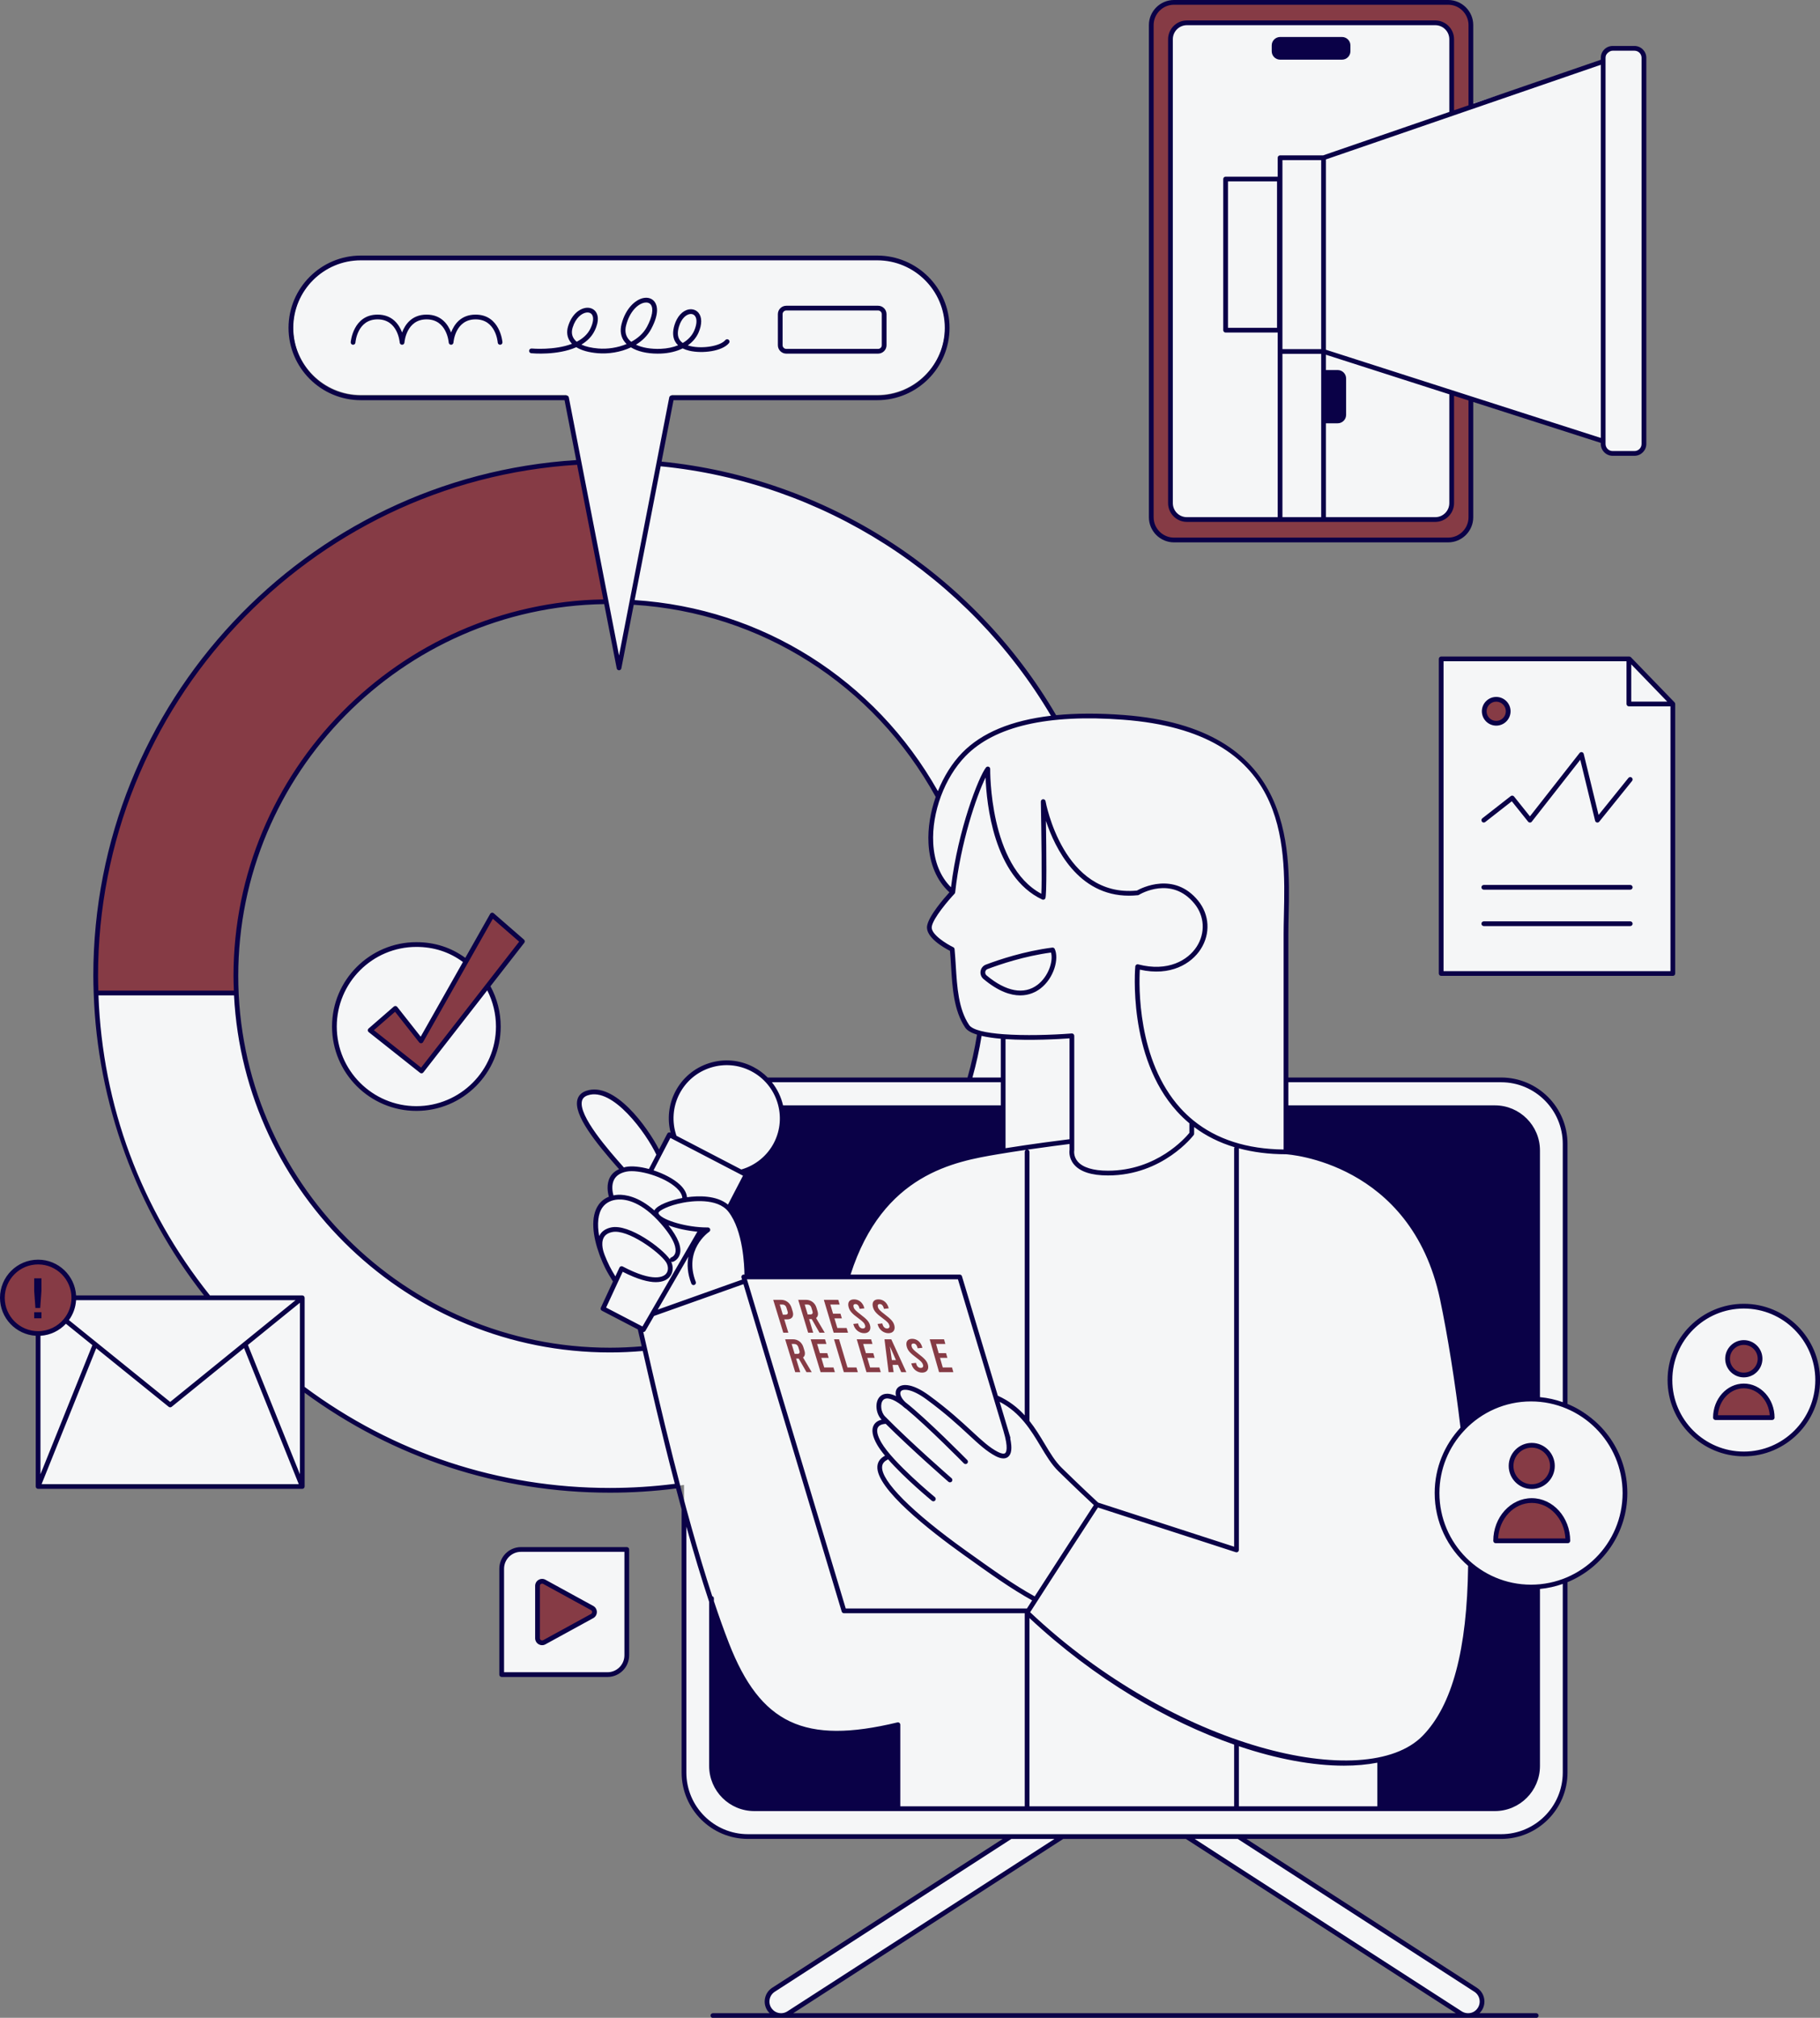
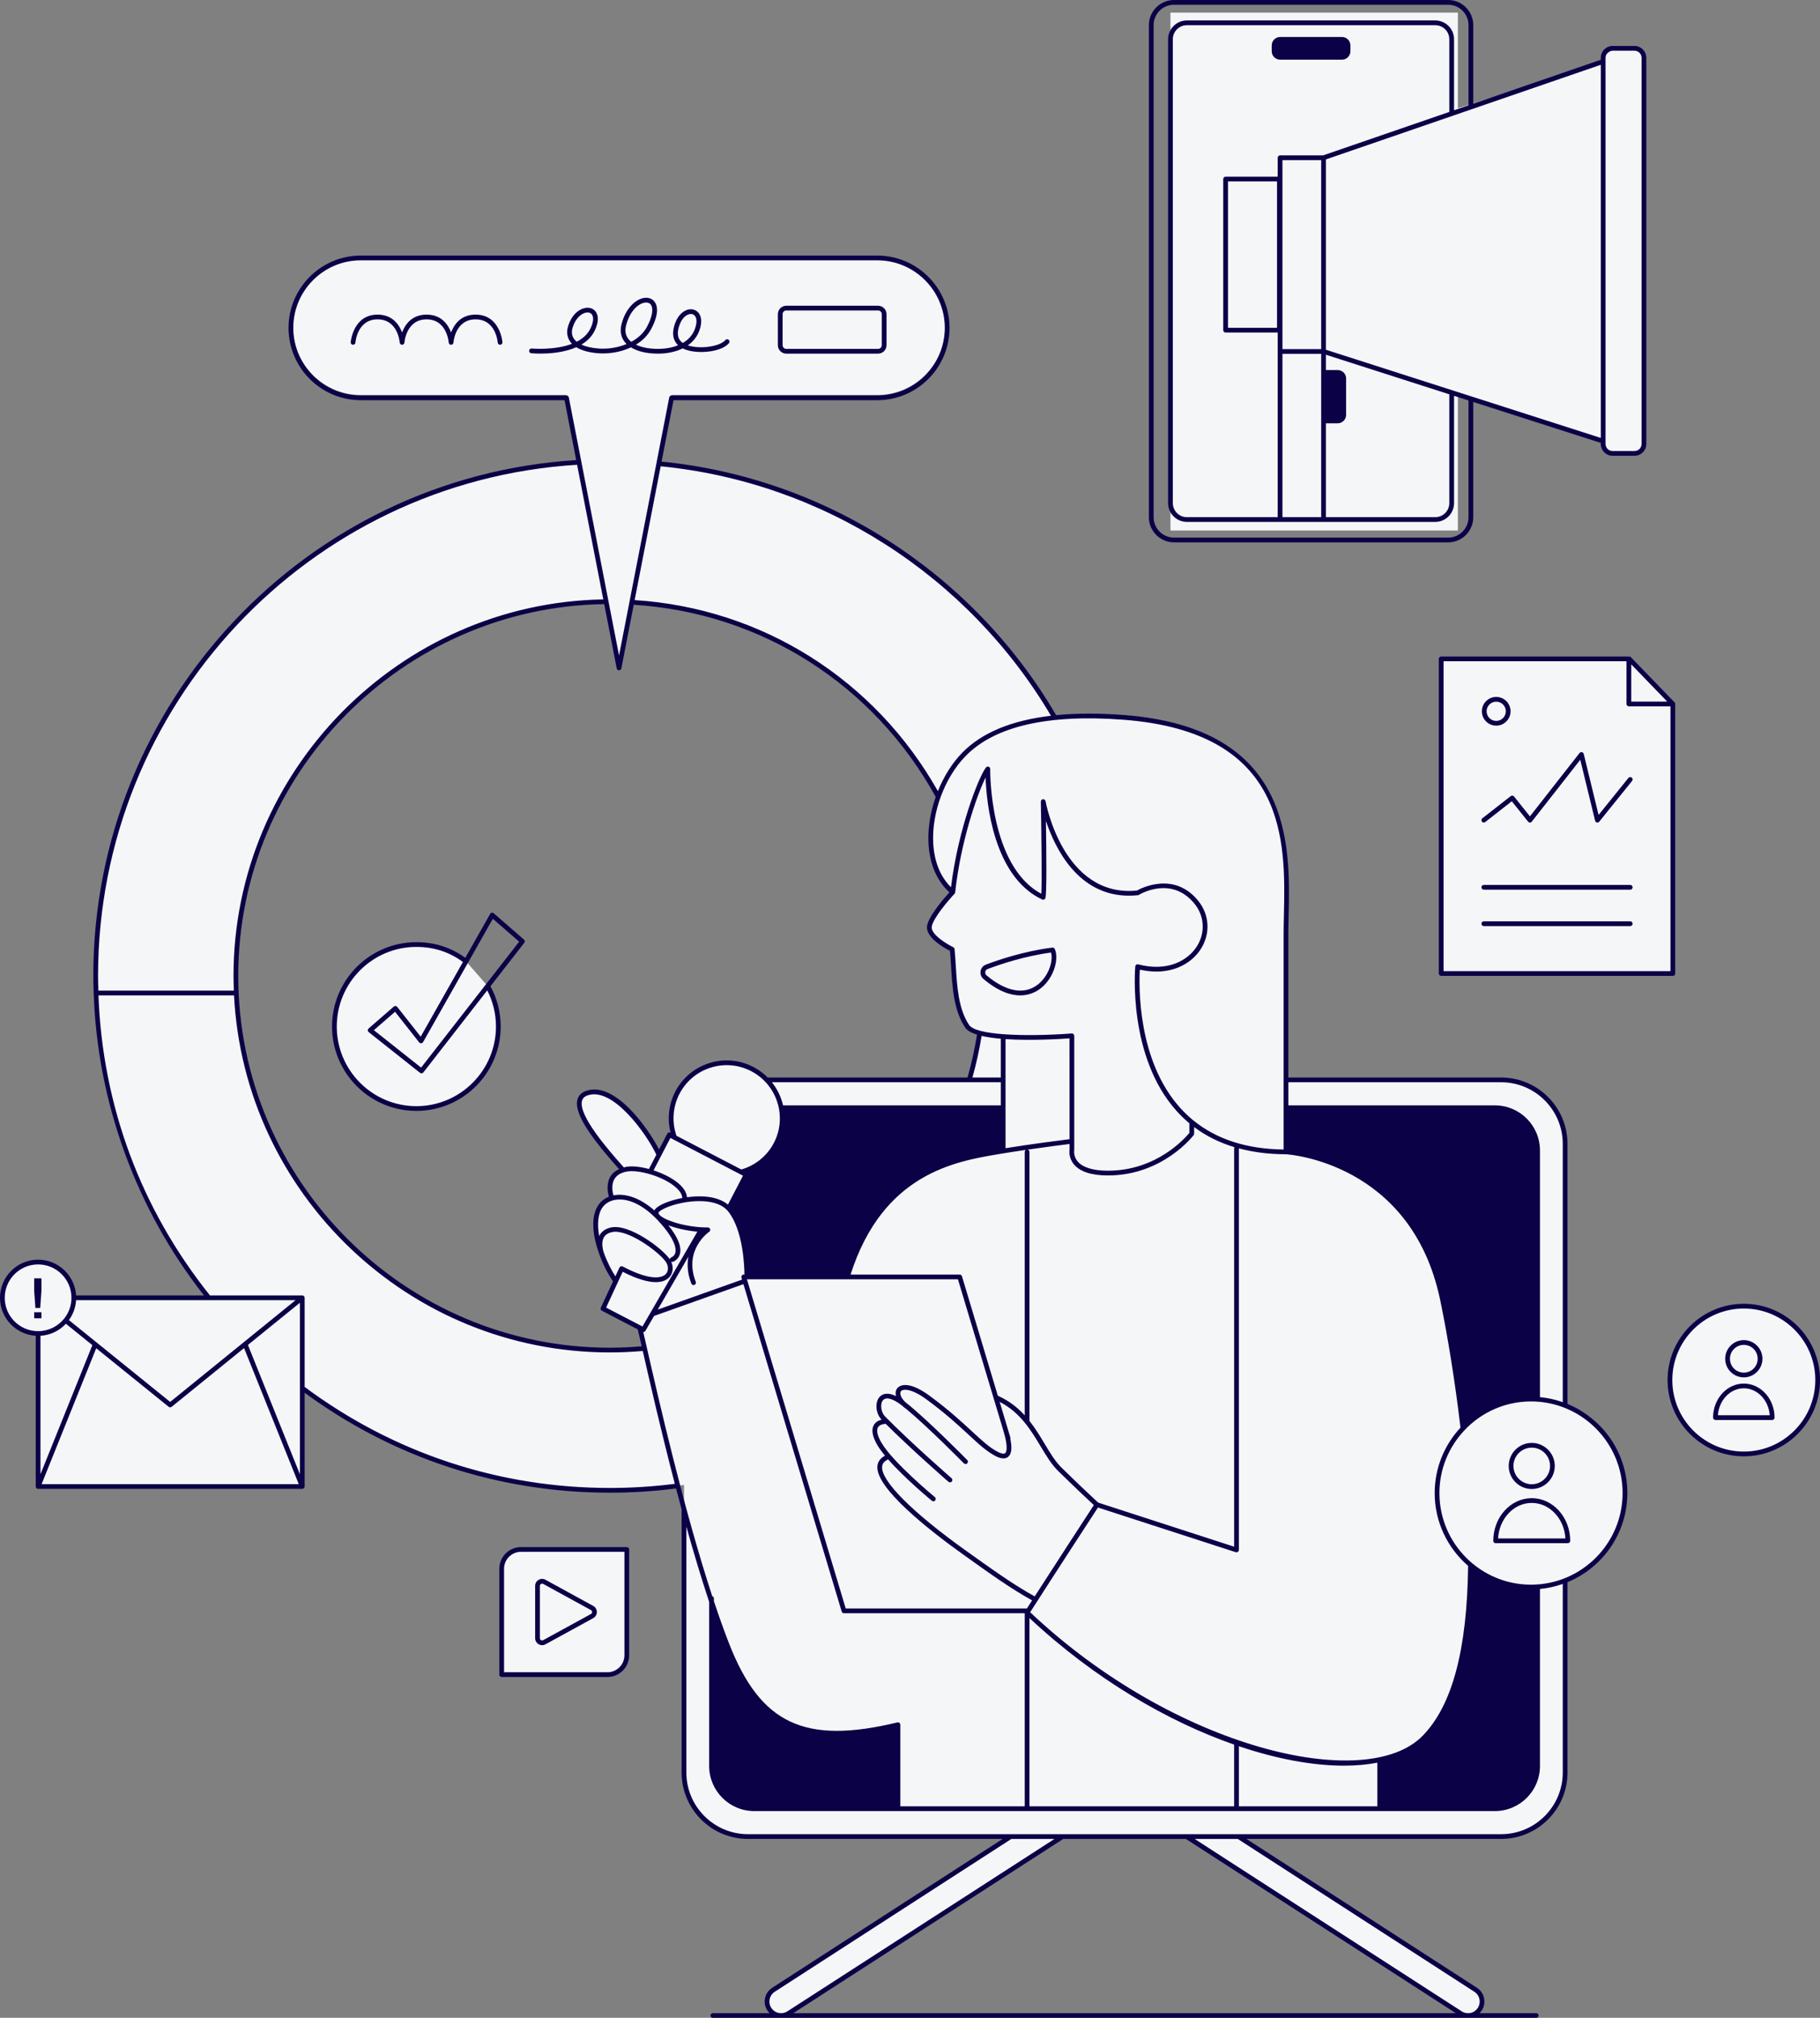
<svg xmlns="http://www.w3.org/2000/svg" fill="#000000" height="425.7" preserveAspectRatio="xMidYMid meet" version="1" viewBox="-0.0 0.0 384.1 425.7" width="384.1" zoomAndPan="magnify">
  <rect x="-0.0" y="0.0" width="384.1" height="425.7" fill="#808080" stroke="none" />
  <g id="change1_1">
    <path d="M63.791,292.851c18.108,13.542,40.586,21.562,64.938,21.562c5.306,0,10.517-0.399,15.62-1.135 l0.004,0.015v43.539v17.124c0,0,0.371,12.19,11.509,13.35c7.834,0.151,56.842,0.151,56.842,0.151l-49.465,32.324 c0,0-2.029,2.29-0.88,4.09c1.149,1.799,3.01,1.577,4.09,0.88c1.079-0.697,57.797-37.294,57.797-37.294h27.077 l49.495,32.519l8.27,5.15c0,0,3.258,0.125,3.626-2.263s-2.373-3.784-2.373-3.784l-48.977-31.623 c0,0,53.407,0,55.971,0s12.952-2.002,12.952-12.772c0-10.771,0-41.165,0-41.165s12.256-2.774,12.256-18.531 c0-15.758-12.232-18.779-12.232-18.779v-51.577c0,0,1.684-16.81-13.501-16.81c-13.065,0-38.544,0-45.409,0 c0-10.141,0-23,0-30.823c0-14.43,4.179-42.738-34.271-45.655c-5.401-0.41-10.238-0.377-14.534,0.071 c-17.167-29.522-47.841-50.211-83.569-53.577l-16.818-0.281c-56.903,3.375-102.013,50.572-102.013,108.322 c0,25.693,8.947,49.284,23.869,67.874 M204.57,227.81H161.81c0,0-4.107-5.031-12.594-2.819 c-6.058,1.578-9.057,8.244-6.968,14.661c-0.885-0.524-0.885-0.524-0.885-0.524l-2.335,4.381 c0,0-1.68-4.327-6.282-8.981c-4.603-4.654-7.105-5.126-9.324-3.426c-2.219,1.7-0.776,5.213,2.435,9.1 c3.211,3.887,5.167,6.963,5.167,6.963s-3.785,1.537-1.893,5.626c-3.018,1.209-4.634,5.229-2.504,9.995 c2.13,4.765,3.303,7.54,3.303,7.54l-2.164,5.535l7.365,4.655l0.834,3.974c-0.136,0.013-0.27,0.033-0.406,0.045 c-2.251,0.194-4.529,0.293-6.83,0.293c-43.532,0-78.947-35.416-78.947-78.947c0-43.263,34.984-78.494,78.146-78.927 l2.716,12.098l2.692-11.975c27.905,1.615,51.968,17.781,64.689,41.014c-2.548,7.103-2.264,15.293,2.735,19.801 l0.087,0.584c-0.939,1.028-4.375,4.907-4.695,6.948c-0.371,2.365,4.811,4.858,4.811,4.858 c0.522,5.473,0.199,11.807,3.148,16.231c0.413,0.619,1.36,1.081,2.632,1.425 C206.225,221.302,205.5,224.598,204.57,227.81z M132.28,349.567v-22.677h-22.677 c-2.058,0-3.725,1.668-3.725,3.725v22.677h22.677C130.612,353.292,132.28,351.624,132.28,349.567z M307.675,83.241 v-0.005l30.665,9.653c0,0,0.306,2.625,2.157,2.697c1.851,0.072,5.566,0.917,6.361-2.04 c0.794-2.956,0.087-80.581,0.087-80.581s0.237-2.528-2.003-2.649c-2.24-0.121-3.832-0.121-3.832-0.121 s-2.77,0.937-2.77,2.77c-1.8,0.62-25.939,8.377-30.665,9.895V2.659h-60.657v109.267h60.657V83.241z M353.043,148.52l-9.34-9.511h-39.549v66.374h15.641l33.248,0V148.52z M102.942,208.067 c1.419,2.51,2.229,5.411,2.229,8.5c0,9.554-7.745,17.298-17.298,17.298s-17.298-7.745-17.298-17.298 c0-9.554,7.745-17.298,17.298-17.298c4.008,0,7.551,1.25,10.485,3.539 M383.609,291.15 c0,8.609-6.979,15.588-15.588,15.588s-15.588-6.979-15.588-15.588c0-8.609,6.979-15.588,15.588-15.588 S383.609,282.541,383.609,291.15z M51.947,273.76H15.86c0-4.269-3.461-7.729-7.729-7.729 s-7.729,3.46-7.729,7.729c0,4.269,3.461,7.729,7.729,7.729v31.89H63.776V286.658 M136.719,108.966l5.03-25.649 h43.457c7.838,0,14.252-6.413,14.252-14.252v-0c0-7.838-6.413-14.252-14.252-14.252H76.104 c-7.838,0-14.252,6.413-14.252,14.252v0c0,7.838,6.413,14.252,14.252,14.252h43.434l4.975,25.566" fill="#f5f6f7" />
  </g>
  <g id="change2_1">
-     <path d="M88.855,219.6l-5.415-6.868l-5.315,4.623l10.83,8.585l21.294-27.339l-6.372-5.547 L88.855,219.6z M181.153,278.11c1.015,0.741,1.29,1.059,1.418,1.496c0.12,0.406-0.067,0.664-0.49,0.664 c-0.423,0-0.776-0.307-0.925-0.812c-0.03-0.103-0.046-0.154-0.076-0.257c-0.398,0.043-0.598,0.065-0.996,0.109 c0.029,0.099,0.044,0.149,0.073,0.248c0.293,0.991,1.209,1.704,2.226,1.704c1.017,0,1.513-0.713,1.222-1.704 c-0.224-0.763-0.705-1.268-2.032-2.279c-0.975-0.743-1.292-1.061-1.421-1.496 c-0.129-0.436,0.017-0.664,0.391-0.664c0.374,0,0.668,0.278,0.825,0.812c0.023,0.079,0.035,0.119,0.058,0.199 c0.399-0.044,0.599-0.066,0.999-0.11c-0.021-0.071-0.031-0.107-0.052-0.178c-0.305-1.04-1.11-1.713-2.132-1.713 c-1.022,0-1.43,0.673-1.125,1.704C179.342,276.594,179.807,277.128,181.153,278.11z M171.622,281.162 c-0.346-1.146-0.519-1.718-0.865-2.864c0.222,0,0.333,0,0.555,0c0.656,1.146,0.984,1.718,1.639,2.864 c0.443,0,0.665,0,1.107,0c-0.731-1.24-1.097-1.861-1.829-3.101c0.381-0.278,0.504-0.774,0.311-1.417 c-0.092-0.305-0.137-0.458-0.229-0.763c-0.301-1.002-1.155-1.654-2.176-1.654c-0.672,0-1.008,0-1.679,0 c0.84,2.774,1.259,4.161,2.099,6.936C170.981,281.162,171.195,281.162,171.622,281.162z M169.827,275.217 c0.222,0,0.334,0,0.556,0c0.414,0,0.729,0.237,0.851,0.644c0.097,0.321,0.145,0.482,0.242,0.803 c0.122,0.406-0.049,0.644-0.463,0.644c-0.222,0-0.333,0-0.555,0C170.205,276.471,170.079,276.053,169.827,275.217z M165.516,278.348c0.242,0,0.363,0,0.605,0c1.019,0,1.476-0.654,1.172-1.655c-0.099-0.325-0.148-0.487-0.247-0.812 c-0.304-1.002-1.161-1.654-2.182-1.654c-0.672,0-1.008,0-1.679,0c0.849,2.774,1.274,4.161,2.124,6.936 c0.427,0,0.64,0,1.067,0C166.032,280.036,165.86,279.473,165.516,278.348z M165.214,277.357 c-0.262-0.856-0.392-1.284-0.654-2.14c0.222,0,0.334,0,0.556,0c0.414,0,0.73,0.237,0.853,0.644 c0.104,0.341,0.156,0.512,0.26,0.853c0.124,0.406-0.046,0.643-0.46,0.643 C165.547,277.357,165.436,277.357,165.214,277.357z M114.877,346.462l10.078-5.519c0.673-0.369,0.673-1.336,0-1.705 l-10.078-5.519c-0.648-0.355-1.439,0.114-1.439,0.852v11.038C113.439,346.348,114.23,346.817,114.877,346.462z M178.972,281.162c-0.118-0.396-0.176-0.595-0.294-0.991c-0.786,0-1.179,0-1.965,0 c-0.242-0.813-0.363-1.219-0.606-2.031c0.625,0,0.938,0,1.564,0c-0.118-0.396-0.177-0.595-0.294-0.991 c-0.626,0-0.939,0-1.565,0c-0.231-0.773-0.346-1.159-0.576-1.932c0.788,0,1.183,0,1.971,0 c-0.118-0.396-0.176-0.594-0.294-0.991c-1.218,0-1.827,0-3.045,0c0.829,2.774,1.244,4.161,2.074,6.936 C177.154,281.162,177.76,281.162,178.972,281.162z M198.964,288.496c-0.231-0.812-0.347-1.219-0.579-2.031 c0.622,0,0.933,0,1.555,0c-0.112-0.396-0.169-0.595-0.281-0.991c-0.622,0-0.933,0-1.556,0 c-0.22-0.773-0.33-1.159-0.55-1.932c0.784,0,1.176,0,1.96,0c-0.112-0.396-0.169-0.595-0.281-0.991 c-1.211,0-1.817,0-3.027,0c0.792,2.775,1.188,4.162,1.981,6.936c1.205,0,1.808,0,3.013,0 c-0.112-0.396-0.169-0.595-0.281-0.991C200.136,288.496,199.745,288.496,198.964,288.496z M193.813,285.602 c-0.966-0.743-1.279-1.061-1.405-1.496c-0.126-0.436,0.019-0.664,0.391-0.664c0.372,0,0.663,0.278,0.817,0.813 c0.023,0.079,0.034,0.119,0.057,0.198c0.397-0.044,0.596-0.066,0.993-0.11c-0.02-0.071-0.031-0.107-0.051-0.178 c-0.299-1.04-1.095-1.714-2.112-1.714s-1.425,0.673-1.127,1.704c0.221,0.763,0.68,1.298,2.014,2.279 c1.006,0.741,1.278,1.059,1.404,1.496c0.117,0.406-0.07,0.664-0.491,0.664c-0.42,0-0.77-0.307-0.916-0.812 c-0.03-0.103-0.044-0.154-0.074-0.258c-0.396,0.043-0.595,0.065-0.991,0.109c0.029,0.099,0.043,0.149,0.072,0.248 c0.286,0.991,1.193,1.704,2.204,1.704c1.011,0,1.508-0.713,1.224-1.704 C195.603,287.119,195.128,286.613,193.813,285.602z M169.778,284.968c-0.093-0.305-0.139-0.458-0.232-0.763 c-0.304-1.002-1.157-1.655-2.173-1.655c-0.668,0-1.002,0-1.67,0c0.85,2.775,1.274,4.162,2.124,6.936 c0.424,0,0.637,0,1.061,0c-0.35-1.145-0.525-1.718-0.875-2.864c0.221,0,0.331,0,0.552,0 c0.658,1.146,0.987,1.718,1.645,2.864c0.441,0,0.661,0,1.101,0c-0.733-1.24-1.1-1.861-1.835-3.101 C169.854,286.108,169.974,285.612,169.778,284.968z M168.263,285.632c-0.221,0-0.331,0-0.552,0 c-0.255-0.836-0.383-1.254-0.638-2.09c0.221,0,0.332,0,0.553,0c0.412,0,0.726,0.237,0.85,0.644 c0.098,0.321,0.147,0.482,0.245,0.803C168.844,285.394,168.675,285.632,168.263,285.632z M186.667,282.55 c0.344,2.775,0.517,4.162,0.865,6.936c0.424,0,0.637,0,1.062,0c-0.087-0.615-0.131-0.922-0.218-1.536 c0.457,0,0.685,0,1.143,0c0.271,0.615,0.407,0.922,0.678,1.536c0.432,0,0.649,0,1.081,0 c-1.27-2.774-1.906-4.161-3.18-6.936C187.524,282.55,187.238,282.55,186.667,282.55z M188.22,286.94 c-0.166-1.162-0.249-1.742-0.415-2.904c0.512,1.162,0.767,1.743,1.278,2.904 C188.738,286.94,188.565,286.94,188.22,286.94z M315.767,147.531c-1.397,0-2.529,1.132-2.529,2.529 c0,1.397,1.132,2.529,2.529,2.529c1.397,0,2.529-1.132,2.529-2.529 C318.296,148.663,317.164,147.531,315.767,147.531z M173.946,288.496c-0.245-0.812-0.368-1.219-0.613-2.031 c0.622,0,0.933,0,1.555,0c-0.119-0.396-0.179-0.595-0.298-0.991c-0.623,0-0.934,0-1.556,0 c-0.233-0.773-0.35-1.159-0.583-1.932c0.784,0,1.176,0,1.96,0c-0.119-0.396-0.179-0.595-0.298-0.991 c-1.211,0-1.817,0-3.028,0c0.84,2.775,1.259,4.162,2.099,6.936c1.205,0,1.808,0,3.014,0 c-0.119-0.396-0.179-0.595-0.298-0.991C175.118,288.496,174.727,288.496,173.946,288.496z M188.727,279.557 c-0.221-0.763-0.7-1.268-2.025-2.279c-0.973-0.743-1.288-1.061-1.415-1.496c-0.127-0.436,0.018-0.664,0.393-0.664 c0.374,0,0.667,0.278,0.823,0.812c0.023,0.079,0.035,0.119,0.058,0.199c0.4-0.044,0.599-0.066,0.999-0.11 c-0.021-0.071-0.031-0.107-0.052-0.178c-0.302-1.04-1.104-1.713-2.126-1.713c-1.022,0-1.432,0.673-1.131,1.704 c0.223,0.763,0.686,1.297,2.029,2.279c1.013,0.741,1.287,1.059,1.414,1.496c0.118,0.406-0.069,0.664-0.493,0.664 c-0.423,0-0.775-0.307-0.922-0.812c-0.03-0.103-0.045-0.154-0.075-0.257c-0.399,0.043-0.598,0.065-0.996,0.109 c0.029,0.099,0.043,0.149,0.073,0.248c0.29,0.991,1.203,1.704,2.22,1.704 C188.516,281.261,189.014,280.548,188.727,279.557z M178.856,288.496c-0.71-2.378-1.065-3.567-1.775-5.945 c-0.427,0-0.64,0-1.067,0c0.83,2.775,1.245,4.162,2.075,6.936c1.182,0,1.772,0,2.954,0 c-0.118-0.396-0.177-0.595-0.294-0.991C179.992,288.496,179.613,288.496,178.856,288.496z M183.634,288.496 c-0.24-0.812-0.36-1.219-0.6-2.031c0.622,0,0.933,0,1.555,0c-0.117-0.396-0.175-0.595-0.291-0.991 c-0.623,0-0.934,0-1.556,0c-0.228-0.773-0.342-1.159-0.571-1.932c0.784,0,1.176,0,1.96,0 c-0.117-0.396-0.175-0.595-0.291-0.991c-1.211,0-1.817,0-3.028,0c0.821,2.775,1.232,4.162,2.053,6.936 c1.206,0,1.808,0,3.014,0c-0.117-0.396-0.175-0.595-0.291-0.991C184.807,288.496,184.416,288.496,183.634,288.496z M306.37,82.822L306.37,82.822v23.32c0,1.912-1.55,3.463-3.463,3.463h-52.426c-1.912,0-3.463-1.55-3.463-3.463 V8.28c0-1.912,1.55-3.463,3.463-3.463h52.426c1.912,0,3.463,1.55,3.463,3.463v15.69l4.051-1.394V5.298 c0-2.65-2.148-4.797-4.797-4.797h-57.857c-2.65,0-4.797,2.148-4.797,4.797v103.828 c0,2.65,2.148,4.797,4.797,4.797h57.857c2.65,0,4.797-2.148,4.797-4.797V84.121L306.37,82.822z M122.204,97.538 c-2.145,0.127-4.273,0.316-6.383,0.566c-53.858,6.382-95.627,52.201-95.627,107.775c0,1.213,0.052,2.413,0.091,3.617 h29.588c-0.054-1.2-0.092-2.404-0.092-3.617c0-41.061,31.509-74.901,71.618-78.61 c2.151-0.199,4.331-0.297,6.528-0.319L122.204,97.538z M364.592,286.655c0-1.894,1.535-3.429,3.429-3.429 s3.429,1.535,3.429,3.429c0,1.894-1.535,3.429-3.429,3.429S364.592,288.549,364.592,286.655z M362.033,299.074 c0-3.69,2.681-6.681,5.988-6.681s5.988,2.991,5.988,6.681H362.033z M318.904,309.271 c0-2.409,1.953-4.362,4.362-4.362s4.362,1.953,4.362,4.362s-1.953,4.362-4.362,4.362 S318.904,311.68,318.904,309.271z M315.649,325.068c0-4.694,3.41-8.498,7.617-8.498s7.617,3.805,7.617,8.498 H315.649z M15.675,273.777c0,4.207-3.41,7.617-7.617,7.617s-7.617-3.41-7.617-7.617c0-4.207,3.41-7.617,7.617-7.617 S15.675,269.57,15.675,273.777z" fill="#863b45" />
-   </g>
+     </g>
  <g id="change3_1">
    <path d="M330.81,296.183v-54.859c0-7.72-6.281-14.001-14.001-14.001h-44.909v-30.324 c0-1.211,0.029-2.521,0.06-3.905c0.334-14.789,0.892-39.541-34.794-42.249c-5.268-0.401-10.024-0.384-14.274,0.034 c-17.613-30.09-48.706-50.063-83.269-53.494l2.522-12.959h42.995c8.411,0,15.254-6.843,15.254-15.254 s-6.843-15.254-15.254-15.254H76.147c-8.411,0-15.254,6.843-15.254,15.254s6.843,15.254,15.254,15.254h42.995 l2.459,12.639c-57.182,3.592-101.908,51.294-101.908,108.812c0,1.201,0.037,2.4,0.077,3.598 c-0,0.007-0.004,0.013-0.004,0.019c0,0.009,0.004,0.016,0.005,0.024c0.78,23.128,8.968,45.606,23.277,63.775 H16.057c-0.26-4.2-3.751-7.541-8.016-7.541c-4.434,0-8.041,3.607-8.041,8.041c0,4.265,3.341,7.755,7.541,8.016 v31.794c0,0.001,0.001,0.002,0.001,0.004c0,0.053,0.014,0.104,0.031,0.154 c0.004,0.012,0.003,0.026,0.008,0.038c0.009,0.02,0.025,0.035,0.037,0.054c0.021,0.036,0.041,0.074,0.07,0.104 c0.008,0.008,0.02,0.012,0.028,0.019c0.041,0.035,0.084,0.068,0.135,0.089c0.001,0.001,0.002,0.002,0.003,0.002 c0.061,0.024,0.124,0.036,0.186,0.036h55.75c0.062,0,0.125-0.012,0.186-0.036c0.001-0.001,0.002-0.002,0.003-0.002 c0.051-0.021,0.094-0.053,0.135-0.089c0.009-0.007,0.02-0.011,0.028-0.019c0.03-0.03,0.049-0.068,0.07-0.104 c0.011-0.019,0.028-0.034,0.037-0.054c0.005-0.012,0.004-0.026,0.008-0.038c0.017-0.05,0.031-0.101,0.031-0.154 c0-0.001,0.001-0.002,0.001-0.004v-19.779c18.784,13.79,41.038,21.087,64.438,21.087 c4.663,0,9.351-0.303,13.945-0.889c0.384,1.462,0.777,2.935,1.179,4.413v55.518c0,7.721,6.281,14.002,14.002,14.002 h53.75l-48.637,31.403c-0.777,0.5-1.312,1.273-1.506,2.177c-0.195,0.903-0.026,1.828,0.476,2.603 c0.14,0.218,0.309,0.406,0.487,0.583h-11.968c-0.276,0-0.5,0.224-0.5,0.5s0.224,0.5,0.5,0.5h173.748 c0.276,0,0.5-0.224,0.5-0.5s-0.224-0.5-0.5-0.5h-11.967c0.178-0.176,0.347-0.365,0.487-0.582 c0.502-0.775,0.671-1.7,0.477-2.603s-0.729-1.677-1.505-2.178l-48.638-31.403h53.75 c7.72,0,14.001-6.281,14.001-14.002v-40.161c7.402-3.041,12.632-10.321,12.632-18.806S338.212,299.224,330.81,296.183z M316.809,228.323c7.169,0,13.001,5.832,13.001,13.001v54.492c-1.531-0.537-3.138-0.907-4.81-1.062V242.707 c0-5.243-4.266-9.509-9.509-9.509h-43.592v-4.875H316.809z M261.456,381.082v-12.682 c8.089,2.727,15.679,4.102,22.171,4.102c2.528,0,4.885-0.212,7.046-0.627v9.207H261.456z M190.003,381.082v-17.217 c0-0.153-0.07-0.298-0.19-0.393c-0.12-0.096-0.278-0.13-0.427-0.094c-19.601,4.723-28.906,0.342-35.557-16.738 c-1.072-2.753-2.13-5.734-3.167-8.851V337.21c0-0.223-0.147-0.405-0.348-0.469 c-6.072-18.525-11.335-41.611-13.806-52.457c-0.288-1.265-0.538-2.361-0.75-3.275 c0.009,0.001,0.017,0.006,0.026,0.006c0.173,0,0.34-0.09,0.433-0.249l1.818-3.139l18.863-6.708l20.738,69.069 c0.064,0.212,0.258,0.356,0.478,0.356h38.149v40.738H190.003z M50.281,205.879 c0-42.686,34.609-77.775,77.234-78.429l2.637,13.553c0.046,0.235,0.252,0.404,0.491,0.404s0.445-0.169,0.491-0.404 l2.61-13.413c26.859,1.672,50.643,16.793,63.731,40.535c-1.125,3.204-1.689,6.608-1.522,9.794 c0.228,4.354,1.753,7.914,4.417,10.332c-1.102,1.215-4.383,4.98-4.714,7.093c-0.379,2.415,3.669,4.666,4.833,5.26 c0.095,1.055,0.16,2.14,0.228,3.235c0.28,4.592,0.57,9.341,2.977,12.95c0.423,0.634,1.311,1.12,2.497,1.491 c-0.485,3.043-1.157,6.08-2.001,9.043h-42.168c-0.866-0.871-1.876-1.627-3.023-2.224 c-2.896-1.508-6.206-1.796-9.321-0.812c-3.114,0.983-5.659,3.121-7.166,6.018c-1.385,2.663-1.725,5.758-0.985,8.659 l-0.026-0.014c-0.117-0.062-0.257-0.073-0.381-0.033c-0.127,0.04-0.232,0.128-0.293,0.246l-1.738,3.342 c-2.436-4.703-9.386-14.437-15.378-12.369c-0.995,0.341-1.618,0.963-1.853,1.849 c-0.845,3.198,3.722,8.94,8.784,14.668c-0.84,0.389-1.487,0.941-1.894,1.684c-0.821,1.502-0.486,3.284-0.246,4.136 c-0.875,0.349-1.612,0.906-2.15,1.653c-1.822,2.529-1.248,6.721,0.152,10.543c0.031,0.093,0.056,0.159,0.082,0.229 c0.009,0.024,0.017,0.048,0.026,0.071c0.038,0.098,0.064,0.164,0.075,0.19c0.321,0.827,0.675,1.634,1.053,2.396 c0.389,0.785,1.065,1.918,1.621,2.804l-2.556,5.512c-0.113,0.242-0.015,0.53,0.223,0.653l7.575,3.94 c0.218,0.933,0.493,2.136,0.819,3.567c-2.222,0.188-4.47,0.295-6.696,0.295 C85.473,284.326,50.281,249.135,50.281,205.879z M220.735,173.172c1.914,5.774,6.783,15.791,17.524,15.79 c0.609,0,1.239-0.032,1.887-0.099c0.074-0.008,0.146-0.032,0.21-0.071c0.277-0.171,6.872-4.101,11.73,1.861 c2.136,2.621,2.324,6.17,0.481,9.042c-1.852,2.887-6.071,5.39-12.348,3.76c-0.142-0.037-0.293-0.01-0.412,0.074 c-0.12,0.084-0.197,0.216-0.212,0.362c-0.018,0.189-1.699,19.023,8.8,30.582 c0.82,0.903,1.693,1.74,2.617,2.509v2.019c-0.836,1.028-6.873,7.983-17.182,7.983 c-3.111,0-5.326-0.678-6.405-1.959c-0.912-1.083-0.727-2.234-0.71-2.371v-24.128c0-0.139-0.059-0.273-0.16-0.367 c-0.093-0.085-0.215-0.133-0.34-0.133c-0.013,0-0.025,0.001-0.039,0.002c-4.306,0.335-9.943,0.491-14.411,0.16 c-0.019-0.002-0.035-0.011-0.055-0.011c-0.009,0-0.017,0.005-0.026,0.005c-3.607-0.273-6.439-0.866-7.16-1.947 c-2.257-3.385-2.538-7.997-2.811-12.457c-0.073-1.203-0.146-2.393-0.256-3.545 c-0.017-0.174-0.123-0.327-0.281-0.403c-1.258-0.605-4.789-2.699-4.533-4.331c0.283-1.812,3.561-5.622,4.804-6.941 c0.073-0.077,0.123-0.178,0.136-0.292c1.14-10.525,4.5-20.33,6.417-24.235c0.196,5.369,1.663,20.917,11.949,25.738 c0.243,0.114,0.537,0.014,0.659-0.229C220.927,188.908,220.84,179.757,220.735,173.172z M216.727,339.344h-38.24 l-20.852-69.448h44.533l9.605,31.989c0,0.001-0,0.001,0,0.002c1.11,3.697,0.56,4.513,0.365,4.675 c-0.26,0.214-0.826,0.119-1.557-0.26c-1.756-0.908-3.316-2.352-5.476-4.35 c-2.206-2.041-4.951-4.581-9.031-7.565c-3.752-2.744-5.981-2.502-6.753-1.455c-0.3,0.408-0.379,0.974-0.22,1.605 c-1.962-0.952-3.001-0.357-3.484,0.187c-1.022,1.147-0.804,3.515,0.44,4.784c-0.54,0.131-1.236,0.427-1.637,1.122 c-0.567,0.985-0.326,2.4,0.719,4.204c0.404,0.698,0.978,1.471,1.638,2.273c-0.98,0.509-1.528,1.252-1.609,2.221 c-0.389,4.669,11.13,13.641,18.109,18.628c5.861,4.189,10.1,7.218,14.548,9.676 C217.452,338.213,217.085,338.784,216.727,339.344z M135.305,279.702c-0.001-0-0.001-0.001-0.002-0.001 l-7.388-3.842l3.5-7.55c3.208,1.635,5.447,2.183,6.987,2.183c1.563,0,2.421-0.551,2.879-1.062 c0.764-0.852,0.889-2.127,0.366-3.252c0.112,0.053,0.242,0.068,0.367,0.026c0.046-0.015,1.119-0.374,1.468-1.624 c0.416-1.493-0.401-3.532-2.412-6.066c1.738,0.66,3.977,1.137,6.101,1.336l-11.581,19.999L135.305,279.702z M127.164,254.711c0.721-0.999,1.905-1.585,3.335-1.65c1.651-0.08,4.983,0.5,9.033,5.164 c3.067,3.531,3.191,5.318,2.992,6.068c-0.193,0.73-0.788,0.95-0.821,0.962 c-0.192,0.064-0.318,0.234-0.338,0.423c-0-0-0-0.001-0-0.001 c-1.562-2.309-8.578-7.537-12.387-6.727c-1.188,0.255-2.023,0.839-2.481,1.738 c-0.019,0.037-0.025,0.077-0.042,0.115C125.985,258.217,126.202,256.046,127.164,254.711z M129.628,248.817 c0.462-0.845,1.343-1.399,2.617-1.649c2.488-0.486,7.954,1.052,10.548,3.475c0.548,0.512,1.166,1.272,1.206,2.099 c-0.004,0.001-0.01,0.002-0.014,0.003c-2.483,0.468-5.292,1.472-5.882,2.617 c-3.367-2.954-6.158-3.357-7.648-3.299c-0.343,0.016-0.672,0.064-0.991,0.129 C129.266,251.483,128.98,250.001,129.628,248.817z M131.397,245.996c-2.812-3.182-9.396-10.631-8.57-13.754 c0.145-0.551,0.541-0.93,1.21-1.159c5.289-1.806,12.342,7.995,14.484,12.52l-1.569,3.018 c-1.824-0.493-3.607-0.689-4.897-0.433c-0.141,0.028-0.258,0.076-0.391,0.11L131.397,245.996z M143.399,230.767 c1.384-2.66,3.721-4.623,6.58-5.526c2.858-0.902,5.899-0.638,8.56,0.746c5.492,2.856,7.637,9.648,4.78,15.141 c-1.413,2.717-3.909,4.748-6.869,5.599l-6.845-3.56l-6.845-3.56C141.756,236.695,141.986,233.485,143.399,230.767z M211.212,219.142v8.181h-5.984c0.809-2.881,1.458-5.828,1.933-8.782 C208.345,218.82,209.731,219.013,211.212,219.142z M225.717,219.065l0.008,21.273 c-1.659,0.205-7.832,0.984-13.513,1.897v-23.014C217.52,219.576,223.645,219.21,225.717,219.065z M216.264,243.013 v55.584c-1.48-1.621-3.296-3.076-5.679-4.142l-7.567-25.203c-0.064-0.212-0.258-0.356-0.478-0.356h-23.032 c6.805-21.269,22.023-23.849,31.132-25.39c1.907-0.323,3.933-0.634,5.876-0.918 C216.368,242.675,216.264,242.829,216.264,243.013z M211.212,228.323v4.875h-45.953 c-0.41-1.768-1.208-3.437-2.353-4.875H211.212z M156.804,248.036l-3.171,6.096 c-2.444-2.003-6.302-1.876-8.646-1.552c-0.08-0.895-0.589-1.807-1.512-2.669 c-1.306-1.22-3.401-2.301-5.548-3.003l3.557-6.84L156.804,248.036z M127.617,264.79 c-0.002-0.005-0.001-0.01-0.003-0.015c-0.001-0.003-0.017-0.04-0.039-0.095c-0.003-0.006-0.005-0.013-0.007-0.019 c-0.182-0.464-0.815-2.268-0.176-3.522c0.318-0.624,0.906-1.02,1.797-1.21c3.247-0.706,9.903,4.172,11.35,6.309 c0.484,0.715,0.64,1.812,0,2.526c-0.463,0.516-2.49,1.929-9.124-1.575c-0.005-0.003-0.01-0.002-0.015-0.004 c-0.003-0.002-0.005-0.005-0.009-0.006c-0.025-0.012-0.052-0.012-0.078-0.019 c-0.033-0.009-0.066-0.022-0.099-0.025c-0.036-0.002-0.071,0.006-0.106,0.011 c-0.028,0.004-0.056,0.004-0.083,0.013c-0.032,0.011-0.06,0.03-0.089,0.048 c-0.027,0.015-0.055,0.027-0.078,0.047c-0.023,0.02-0.039,0.047-0.059,0.072c-0.02,0.024-0.044,0.043-0.059,0.072 c-0.003,0.005-0.002,0.01-0.004,0.015c-0.002,0.003-0.005,0.005-0.006,0.009l-0.86,1.855 c-0.455-0.746-0.933-1.566-1.228-2.163C128.25,266.327,127.913,265.552,127.617,264.79z M145.288,265.101 c-0.307,1.606-0.231,3.508,0.613,5.692c0.077,0.199,0.267,0.32,0.467,0.32c0.06,0,0.121-0.011,0.18-0.033 c0.258-0.1,0.386-0.39,0.287-0.646c-2.6-6.732,2.616-10.411,2.84-10.565 c0.182-0.125,0.261-0.353,0.194-0.562c-0.065-0.209-0.258-0.351-0.477-0.351c-0.021,0-0.089,0-0.135,0 c-4.373,0-9.219-1.502-10.158-2.755c-0.164-0.22-0.13-0.333-0.119-0.37c0.125-0.416,2.018-1.506,5.189-2.104 c1.647-0.31,7.209-1.094,9.554,1.901c3.115,3.977,3.373,11.471,3.389,13.268h-0.15 c-0.158,0-0.307,0.075-0.401,0.201c-0.094,0.127-0.123,0.291-0.077,0.442l0.126,0.42l-17.801,6.331L145.288,265.101z M218.363,336.796c-0.01-0.007-0.017-0.017-0.028-0.023c-4.406-2.434-8.631-5.452-14.554-9.685 c-11.281-8.062-17.867-14.67-17.616-17.676c0.053-0.634,0.426-1.112,1.141-1.461 c0.045-0.022,0.078-0.055,0.113-0.087c3.518,4.019,8.953,8.513,9.242,8.751c0.093,0.077,0.205,0.114,0.317,0.114 c0.144,0,0.287-0.062,0.386-0.183c0.176-0.213,0.145-0.528-0.068-0.703c-0.088-0.073-8.865-7.321-11.292-11.511 c-0.839-1.448-1.088-2.554-0.72-3.199c0.408-0.714,1.515-0.731,1.523-0.731c0.041,0,0.077-0.014,0.114-0.023 c5.495,5.485,13.159,12.158,13.24,12.228c0.095,0.083,0.212,0.123,0.328,0.123c0.14,0,0.278-0.059,0.377-0.172 c0.182-0.208,0.159-0.524-0.049-0.705c-0.085-0.074-8.559-7.451-14.047-13.044 c-0.863-0.879-1.076-2.669-0.407-3.42c0.656-0.739,2.113-0.327,3.991,1.128c0.216,0.207,0.456,0.413,0.73,0.615 c0.028,0.021,0.06,0.028,0.09,0.042c4.6,3.781,12.165,11.467,12.246,11.549c0.193,0.198,0.51,0.198,0.707,0.006 c0.197-0.193,0.199-0.51,0.006-0.707c-0.085-0.086-8.545-8.681-13.073-12.22 c-0.954-0.917-1.252-1.844-0.933-2.278c0.414-0.565,2.235-0.613,5.356,1.67c4.033,2.951,6.755,5.47,8.941,7.493 c2.134,1.974,3.819,3.533,5.696,4.504c0.626,0.324,1.176,0.486,1.645,0.486c0.395,0,0.732-0.115,1.01-0.346 c0.71-0.589,0.852-1.828,0.441-3.823c0.023-0.087,0.032-0.178,0.004-0.271l-2.249-7.491 c4.362,2.251,6.624,6.016,8.634,9.366c1.185,1.975,2.303,3.839,3.735,5.24c3.922,3.838,6.63,6.359,7.513,7.174 C229.606,319.442,223.51,328.794,218.363,336.796z M231.763,317.003c-0.503-0.461-3.357-3.095-7.722-7.365 c-1.34-1.31-2.427-3.122-3.577-5.04c-0.949-1.582-1.954-3.252-3.2-4.827v-56.758 c0-0.236-0.167-0.425-0.387-0.477c3.986-0.578,7.537-1.028,8.849-1.191l0,1.218 c-0.013,0.066-0.288,1.634,0.918,3.085c1.288,1.551,3.707,2.337,7.189,2.337c11.59,0,18.019-8.425,18.082-8.511 c0.065-0.086,0.1-0.191,0.1-0.299v-1.401c2.5,1.878,5.35,3.294,8.529,4.252 c-0.05,0.078-0.087,0.166-0.087,0.265v84.014L231.763,317.003z M217.264,341.361 c13.81,12.902,29.208,21.816,43.192,26.7v13.021h-43.192V341.361z M300.257,366.182 c-11.956,12.283-52.456,2.654-82.85-26.047c5.447-8.503,12.974-20.051,14.308-22.096l29.087,9.429 c0.051,0.017,0.102,0.024,0.154,0.024c0.104,0,0.207-0.032,0.294-0.096c0.13-0.094,0.206-0.244,0.206-0.404 V242.291c0-0.008-0.004-0.015-0.005-0.024c3.029,0.815,6.334,1.243,9.931,1.245 c0.373,0.019,26.395,1.663,32.521,30.576c1.592,7.514,3.244,17.872,4.323,27.099 c-3.368,3.629-5.445,8.471-5.445,13.801c0,6.136,2.744,11.633,7.055,15.363 C309.625,348.056,306.493,359.779,300.257,366.182z M237.09,151.843c34.741,2.636,34.217,25.861,33.871,41.23 c-0.032,1.392-0.061,2.709-0.061,3.927v45.51c-7.755-0.084-14.139-2.142-19.038-6.126 c-0.021-0.019-0.042-0.038-0.065-0.054c-0.941-0.77-1.826-1.612-2.656-2.525 c-9.18-10.103-8.773-26.02-8.588-29.24c6.476,1.46,10.876-1.24,12.858-4.33 c2.081-3.242,1.865-7.252-0.548-10.214c-5.068-6.219-11.988-2.667-12.924-2.142 c-15.565,1.536-19.247-18.649-19.282-18.855c-0.045-0.257-0.273-0.434-0.541-0.413 c-0.26,0.025-0.457,0.246-0.452,0.507c0.128,6.573,0.25,16.901,0.107,19.442 c-11.038-5.891-10.799-26.119-10.795-26.326c0.004-0.215-0.13-0.408-0.332-0.48 c-0.202-0.073-0.429-0.006-0.561,0.162c-1.524,1.941-5.896,13.06-7.38,25.271c-2.254-2.23-3.546-5.43-3.75-9.321 c-0.337-6.445,2.405-13.821,6.824-18.355C209.916,153.211,221.126,150.631,237.09,151.843z M221.799,151.002 c-8.336,0.979-14.619,3.584-18.739,7.812c-2.136,2.191-3.888,5.022-5.125,8.095 c-13.316-23.58-37.127-38.59-63.997-40.306l5.494-28.231C173.566,101.728,204.291,121.376,221.799,151.002z M119.555,83.428H76.147c-7.859,0-14.254-6.394-14.254-14.254s6.394-14.254,14.254-14.254h108.992 c7.859,0,14.254,6.394,14.254,14.254s-6.394,14.254-14.254,14.254h-43.407c-0.239,0-0.445,0.169-0.491,0.404 l-10.598,54.458L120.046,83.832C120,83.597,119.794,83.428,119.555,83.428z M121.794,98.055l5.527,28.402 c-43.086,0.757-78.04,36.252-78.04,79.422c0,1.045,0.039,2.082,0.079,3.117H20.759 c-0.029-1.038-0.065-2.074-0.065-3.117C20.694,148.845,65.075,101.55,121.794,98.055z M63.291,311.021l-10.969-27.279 l10.969-8.897V311.021z M13.911,279.273l5.583,4.509L8.541,311.021v-29.21 C10.656,281.68,12.549,280.731,13.911,279.273z M20.307,284.439l15.295,12.354c0.092,0.074,0.203,0.111,0.315,0.111 s0.224-0.037,0.315-0.111l15.278-12.392l11.542,28.703H8.781L20.307,284.439z M35.915,295.761L14.547,278.501 c0.869-1.198,1.413-2.641,1.51-4.206h46.323L35.915,295.761z M1,273.795c0-3.883,3.158-7.041,7.041-7.041 s7.041,3.158,7.041,7.041c0,1.695-0.602,3.251-1.603,4.467c-0.003,0.004-0.008,0.006-0.011,0.01 c-0.003,0.003-0.003,0.008-0.006,0.011c-1.292,1.558-3.242,2.553-5.421,2.553C4.158,280.836,1,277.678,1,273.795z M128.728,313.913c-23.429,0-45.704-7.374-64.438-21.318v-18.8c0-0.022-0.01-0.041-0.013-0.063 c-0.004-0.035-0.009-0.07-0.021-0.104c-0.011-0.032-0.029-0.059-0.046-0.088c-0.012-0.02-0.017-0.043-0.032-0.061 c-0.006-0.007-0.015-0.01-0.021-0.017c-0.024-0.027-0.053-0.046-0.083-0.067 c-0.024-0.017-0.045-0.036-0.071-0.048c-0.028-0.014-0.059-0.019-0.091-0.028 c-0.033-0.009-0.065-0.018-0.1-0.02c-0.008-0-0.016-0.005-0.024-0.005H44.31 c-14.589-18.244-22.676-40.047-23.53-63.299h28.608c2.15,41.902,36.914,75.33,79.341,75.33 c2.3,0,4.625-0.109,6.921-0.308c1.47,6.448,3.849,16.844,6.768,28.028 C137.906,313.616,133.305,313.913,128.728,313.913z M162.44,421.747c0.138-0.642,0.518-1.19,1.07-1.547 l49.938-32.243h9.099l-56.371,36.373c-0.376,0.244-0.81,0.38-1.255,0.393c-0.872,0.023-1.672-0.394-2.144-1.124 C162.421,423.047,162.301,422.39,162.44,421.747z M167.41,424.724l56.981-36.767h25.879l56.981,36.767H167.41z M311.153,420.2c0.553,0.356,0.933,0.906,1.07,1.548c0.139,0.643,0.018,1.299-0.34,1.852 c-0.469,0.73-1.239,1.156-2.142,1.123c-0.444-0.013-0.879-0.149-1.256-0.393l-56.371-36.373h9.1L311.153,420.2z M329.81,373.955c0,7.169-5.832,13.002-13.001,13.002H157.855c-7.169,0-13.002-5.833-13.002-13.002v-51.884 c1.517,5.426,3.134,10.832,4.81,15.881v34.62c0,5.244,4.266,9.51,9.509,9.51h156.32 c5.243,0,9.509-4.266,9.509-9.51v-37.35c1.672-0.155,3.279-0.525,4.81-1.062V373.955z M323.111,334.318 c-10.658,0-19.33-8.672-19.33-19.33c0-5.096,1.997-9.723,5.23-13.18c0.076-0.046,0.131-0.114,0.173-0.191 c3.52-3.664,8.456-5.959,13.926-5.959c10.658,0,19.33,8.671,19.33,19.329S333.769,334.318,323.111,334.318z M206.949,204.866c-0.107,0.638,0.123,1.266,0.618,1.681c3.123,2.616,5.712,3.451,7.745,3.451 c1.919,0,3.343-0.744,4.254-1.438c2.862-2.181,3.979-6.285,3.031-8.359c-0.091-0.199-0.307-0.312-0.518-0.288 c-5.928,0.75-11.328,2.575-14.021,3.597C207.47,203.732,207.055,204.24,206.949,204.866z M208.415,204.443 c2.59-0.982,7.728-2.722,13.398-3.488c0.519,1.802-0.542,5.049-2.852,6.809c-2.83,2.155-6.647,1.452-10.751-1.984 c-0.22-0.184-0.322-0.464-0.274-0.748C207.981,204.756,208.156,204.542,208.415,204.443z M343.844,138.508h-39.69 c-0.276,0-0.5,0.224-0.5,0.5v66.374c0,0.276,0.224,0.5,0.5,0.5h48.889c0.276,0,0.5-0.224,0.5-0.5v-56.863 c0-0.13-0.051-0.254-0.141-0.348l-9.199-9.511C344.109,138.564,343.979,138.508,343.844,138.508z M344.266,140.164 l7.598,7.856h-7.598V140.164z M304.654,204.882v-65.374h38.611v9.011c0,0.276,0.224,0.5,0.5,0.5h8.777v55.863H304.654z M315.768,153.089c1.67,0,3.028-1.359,3.028-3.029s-1.358-3.029-3.028-3.029s-3.029,1.359-3.029,3.029 S314.098,153.089,315.768,153.089z M315.768,148.031c1.118,0,2.028,0.91,2.028,2.029s-0.91,2.029-2.028,2.029 c-1.119,0-2.029-0.91-2.029-2.029S314.648,148.031,315.768,148.031z M313.144,173.529 c0.108,0,0.217-0.035,0.308-0.106l5.604-4.378l3.438,4.297c0.095,0.119,0.239,0.188,0.391,0.188 c0.163,0.012,0.299-0.07,0.394-0.191l10.229-13.05l3.129,12.86c0.045,0.185,0.19,0.328,0.376,0.37 c0.185,0.042,0.379-0.026,0.499-0.174l6.931-8.593c0.173-0.215,0.14-0.53-0.076-0.703 c-0.213-0.173-0.528-0.14-0.703,0.075l-6.295,7.805l-3.133-12.877c-0.045-0.186-0.192-0.33-0.38-0.371 c-0.185-0.04-0.381,0.03-0.499,0.18l-10.475,13.365l-3.352-4.19c-0.172-0.214-0.484-0.249-0.698-0.082 l-5.994,4.683c-0.218,0.17-0.257,0.484-0.086,0.702C312.849,173.463,312.996,173.529,313.144,173.529z M344.052,186.695h-30.907c-0.276,0-0.5,0.224-0.5,0.5s0.224,0.5,0.5,0.5h30.907c0.276,0,0.5-0.224,0.5-0.5 S344.328,186.695,344.052,186.695z M344.052,194.375h-30.907c-0.276,0-0.5,0.224-0.5,0.5s0.224,0.5,0.5,0.5h30.907 c0.276,0,0.5-0.224,0.5-0.5S344.328,194.375,344.052,194.375z M368.022,275.062c-8.871,0-16.089,7.218-16.089,16.089 s7.218,16.088,16.089,16.088s16.088-7.217,16.088-16.088S376.893,275.062,368.022,275.062z M368.022,306.238 c-8.32,0-15.089-6.769-15.089-15.088c0-8.32,6.769-15.089,15.089-15.089c8.319,0,15.088,6.769,15.088,15.089 C383.109,299.47,376.341,306.238,368.022,306.238z M368.022,290.584c2.166,0,3.928-1.763,3.928-3.929 s-1.762-3.929-3.928-3.929s-3.929,1.763-3.929,3.929S365.856,290.584,368.022,290.584z M368.022,283.727 c1.614,0,2.928,1.313,2.928,2.929s-1.313,2.929-2.928,2.929c-1.615,0-2.929-1.313-2.929-2.929 S366.406,283.727,368.022,283.727z M368.022,291.893c-3.578,0-6.488,3.222-6.488,7.181c0,0.276,0.224,0.5,0.5,0.5 h11.976c0.276,0,0.5-0.224,0.5-0.5C374.509,295.114,371.599,291.893,368.022,291.893z M362.551,298.573 c0.227-3.175,2.594-5.681,5.471-5.681c2.876,0,5.243,2.506,5.47,5.681H362.551z M323.266,314.132 c2.681,0,4.861-2.181,4.861-4.861s-2.181-4.861-4.861-4.861s-4.861,2.181-4.861,4.861 S320.585,314.132,323.266,314.132z M323.266,305.409c2.129,0,3.861,1.732,3.861,3.861s-1.732,3.861-3.861,3.861 s-3.861-1.732-3.861-3.861S321.137,305.409,323.266,305.409z M323.266,316.069c-4.476,0-8.117,4.036-8.117,8.998 c0,0.276,0.224,0.5,0.5,0.5h15.234c0.276,0,0.5-0.224,0.5-0.5C331.383,320.106,327.741,316.069,323.266,316.069z M316.162,324.567c0.231-4.178,3.328-7.498,7.104-7.498s6.873,3.32,7.104,7.498H316.162z M138.783,74.606 c0.231,0,0.466-0.005,0.702-0.015c1.739-0.072,3.299-0.453,4.591-1.091c0.41,0.205,0.88,0.37,1.41,0.495 c2.79,0.655,6.956,0.104,8.36-1.613c0.175-0.214,0.144-0.529-0.07-0.704c-0.213-0.174-0.528-0.143-0.703,0.07 c-1.022,1.247-4.735,1.889-7.358,1.273c-0.197-0.046-0.385-0.099-0.56-0.157 c1.032-0.722,1.816-1.649,2.285-2.742c0.729-1.701,0.726-3.2-0.009-4.112c-0.489-0.609-1.272-0.879-2.084-0.725 c-1.321,0.253-2.442,1.478-2.998,3.279c-0.434,1.402-0.384,2.583,0.147,3.51c0.161,0.282,0.365,0.538,0.612,0.767 c-1.06,0.434-2.299,0.694-3.664,0.751c-2.065,0.083-3.903-0.236-5.234-0.874c1.327-0.808,2.463-1.899,3.214-3.304 c1.816-3.395,1.237-5.052,0.731-5.738c-0.517-0.701-1.377-0.99-2.357-0.802c-1.684,0.329-3.769,2.162-4.629,5.516 c-0.373,1.454-0.131,2.765,0.7,3.791c0.112,0.138,0.234,0.271,0.367,0.398c-1.904,0.793-4.066,1.101-5.966,0.944 c-1.461-0.12-2.664-0.399-3.574-0.823c1.17-0.694,2.164-1.634,2.788-2.903c1.126-2.292,0.623-3.528,0.223-4.061 c-0.481-0.64-1.303-0.927-2.195-0.77c-1.249,0.22-2.856,1.353-3.62,3.869 c-0.356,1.173-0.218,2.274,0.401,3.185c0.122,0.181,0.263,0.352,0.422,0.515c-3.72,1.419-8.434,0.998-8.501,0.992 c-0.284-0.022-0.519,0.175-0.546,0.45c-0.025,0.274,0.176,0.519,0.45,0.545c0.305,0.029,5.513,0.495,9.504-1.27 c1.099,0.679,2.643,1.112,4.566,1.27c2.184,0.177,4.751-0.191,6.968-1.237 C134.54,74.135,136.512,74.606,138.783,74.606z M143.304,68.859c0.524-1.697,1.496-2.451,2.231-2.592 c0.093-0.018,0.184-0.026,0.271-0.026c0.343,0,0.638,0.136,0.848,0.396c0.486,0.606,0.438,1.761-0.133,3.092 c-0.462,1.079-1.3,1.971-2.422,2.626c-0.318-0.221-0.565-0.48-0.734-0.777 C142.976,70.901,142.956,69.986,143.304,68.859z M121.119,71.457c-0.449-0.662-0.541-1.446-0.272-2.332 c0.634-2.086,1.924-3.014,2.837-3.175c0.104-0.019,0.207-0.028,0.305-0.028c0.389,0,0.714,0.144,0.917,0.415 c0.447,0.595,0.33,1.695-0.32,3.019c-0.606,1.233-1.647,2.112-2.877,2.738 C121.473,71.9,121.275,71.687,121.119,71.457z M132.137,68.64c0.752-2.932,2.477-4.515,3.852-4.783 c0.104-0.021,0.236-0.038,0.379-0.038c0.328,0,0.717,0.092,0.983,0.452c0.614,0.832,0.311,2.578-0.809,4.672 c-0.728,1.362-1.918,2.416-3.322,3.17c-0.22-0.173-0.412-0.361-0.574-0.56 C132.013,70.771,131.841,69.791,132.137,68.64z M165.94,74.606h19.379c0.981,0,1.777-0.797,1.777-1.777v-6.55 c0-0.98-0.797-1.776-1.777-1.776h-19.379c-0.98,0-1.776,0.797-1.776,1.776v6.55 C164.163,73.809,164.96,74.606,165.94,74.606z M165.163,66.278c0-0.428,0.349-0.776,0.776-0.776h19.379 c0.429,0,0.777,0.348,0.777,0.776v6.55c0,0.428-0.349,0.777-0.777,0.777h-19.379 c-0.428,0-0.776-0.349-0.776-0.777V66.278z M100.37,66.374c-3.12,0-4.536,2.088-5.171,3.763 c-0.635-1.675-2.051-3.763-5.171-3.763s-4.536,2.088-5.171,3.763c-0.635-1.675-2.051-3.763-5.171-3.763 c-5.186,0-5.665,5.766-5.67,5.824c-0.019,0.275,0.186,0.514,0.462,0.534c0.267,0.022,0.515-0.186,0.536-0.461 c0.015-0.2,0.421-4.897,4.672-4.897s4.657,4.697,4.672,4.897c0.021,0.261,0.237,0.462,0.499,0.462 s0.478-0.201,0.499-0.462c0.015-0.2,0.421-4.897,4.672-4.897s4.657,4.697,4.672,4.897 c0.021,0.261,0.237,0.462,0.499,0.462s0.478-0.201,0.499-0.462c0.015-0.2,0.421-4.897,4.672-4.897 s4.657,4.697,4.672,4.897c0.021,0.262,0.239,0.462,0.498,0.462c0.013,0,0.025-0.001,0.038-0.002 c0.275-0.021,0.481-0.259,0.462-0.534C106.035,72.139,105.556,66.374,100.37,66.374z M132.28,326.39h-22.328 c-2.522,0-4.575,2.052-4.575,4.574v22.328c0,0.276,0.224,0.5,0.5,0.5h22.329c2.522,0,4.574-2.052,4.574-4.574 v-22.328C132.78,326.613,132.557,326.39,132.28,326.39z M131.78,349.218c0,1.971-1.603,3.574-3.574,3.574 H106.377v-21.828c0-1.971,1.603-3.574,3.575-3.574h21.828V349.218z M113.66,346.876 c0.233,0.138,0.491,0.207,0.75,0.207c0.242,0,0.484-0.06,0.707-0.183l4.438-2.43l5.641-3.089 c0.479-0.263,0.766-0.745,0.766-1.291s-0.286-1.028-0.766-1.291l-10.078-5.519c-0.46-0.252-1.005-0.241-1.457,0.024 c-0.452,0.269-0.722,0.741-0.722,1.267v11.038C112.939,346.135,113.208,346.607,113.66,346.876z M113.939,334.571 c0-0.242,0.162-0.364,0.231-0.406c0.043-0.025,0.131-0.067,0.242-0.067c0.068,0,0.144,0.016,0.225,0.06 l10.078,5.519c0.222,0.121,0.246,0.33,0.246,0.414s-0.024,0.293-0.246,0.414l-10.078,5.519 c-0.211,0.114-0.398,0.032-0.467-0.008c-0.069-0.042-0.231-0.164-0.231-0.406V334.571z M247.766,114.422h57.857 c2.921,0,5.297-2.377,5.297-5.297V84.806l26.92,8.633v0.22c0,1.378,1.121,2.5,2.5,2.5h4.604 c1.379,0,2.5-1.122,2.5-2.5V12.196c0-1.378-1.121-2.5-2.5-2.5h-4.604c-1.379,0-2.5,1.122-2.5,2.5v0.413l-26.92,9.265 V5.297c0-2.921-2.376-5.297-5.297-5.297h-57.857c-2.921,0-5.298,2.377-5.298,5.297V109.125 C242.468,112.046,244.845,114.422,247.766,114.422z M338.84,12.196c0-0.827,0.673-1.5,1.5-1.5h4.604 c0.827,0,1.5,0.673,1.5,1.5v81.463c0,0.827-0.673,1.5-1.5,1.5h-4.604c-0.827,0-1.5-0.673-1.5-1.5V12.196z M337.84,92.39l-58.011-18.604v-4.128V33.633l58.011-19.965V92.39z M270.651,109.106V74.65h8.178v3.917v10.234 v20.304H270.651z M250.481,109.106c-1.634,0-2.963-1.329-2.963-2.963V8.28c0-1.634,1.329-2.963,2.963-2.963h52.426 c1.633,0,2.962,1.329,2.962,2.963v15.333l-26.624,9.163h-9.094c-0.276,0-0.5,0.224-0.5,0.5v3.993h-10.993 c-0.276,0-0.5,0.224-0.5,0.5v31.889c0,0.276,0.224,0.5,0.5,0.5h10.993v3.993v34.955H250.481z M270.651,69.658V33.776 h8.178v35.882v3.993h-8.178V69.658z M269.509,38.269v30.889h-10.351V38.269H269.509z M279.829,89.302h2.482 c0.981,0,1.777-0.797,1.777-1.777v-7.68c0-0.98-0.797-1.777-1.777-1.777h-2.482v-3.232l26.04,8.351v22.956 c0,1.634-1.329,2.963-2.962,2.963h-23.078V89.302z M243.468,5.297c0-2.37,1.928-4.297,4.298-4.297h57.857 c2.369,0,4.297,1.928,4.297,4.297v16.921l-3.051,1.05V8.28c0-2.185-1.777-3.963-3.962-3.963h-52.426 c-2.186,0-3.963,1.778-3.963,3.963v97.863c0,2.185,1.777,3.963,3.963,3.963h52.426 c2.185,0,3.962-1.778,3.962-3.963V83.507l3.051,0.978v24.639c0,2.37-1.928,4.297-4.297,4.297h-57.857 c-2.37,0-4.298-1.928-4.298-4.297V5.297z M270.166,12.588h13.056c0.98,0,1.776-0.797,1.776-1.777V9.581 c0-0.98-0.797-1.777-1.776-1.777H270.166c-0.98,0-1.776,0.797-1.776,1.777v1.23 C268.39,11.791,269.187,12.588,270.166,12.588z M87.872,234.365c9.815,0,17.799-7.984,17.799-17.798 c0-2.973-0.751-5.903-2.163-8.498l7.136-9.162c0.163-0.209,0.134-0.51-0.066-0.684l-6.372-5.547 c-0.113-0.099-0.265-0.143-0.413-0.116c-0.147,0.025-0.276,0.116-0.351,0.247l-5.245,9.27 c-2.996-2.187-6.463-3.308-10.324-3.308c-9.813,0-17.798,7.984-17.798,17.798S78.059,234.365,87.872,234.365z M104.011,193.832l5.553,4.834l-20.693,26.568l-9.963-7.897l4.466-3.883l5.09,6.456 c0.102,0.13,0.263,0.198,0.431,0.189c0.166-0.013,0.315-0.107,0.398-0.252L104.011,193.832z M87.872,199.769 c3.685,0,6.985,1.078,9.829,3.183l-8.914,15.754l-4.954-6.283c-0.085-0.107-0.21-0.175-0.346-0.189 c-0.135-0.013-0.272,0.031-0.375,0.121l-5.315,4.623c-0.112,0.098-0.175,0.24-0.172,0.389 c0.004,0.149,0.073,0.288,0.19,0.38l10.83,8.585c0.089,0.071,0.198,0.108,0.31,0.108 c0.019,0,0.04-0.001,0.06-0.003c0.133-0.016,0.253-0.084,0.335-0.19l13.483-17.311 c1.2,2.351,1.838,4.972,1.838,7.631c0,9.263-7.536,16.798-16.799,16.798s-16.798-7.536-16.798-16.798 S78.609,199.769,87.872,199.769z M8.745,269.692v2.66l-0.26,3.599H7.473l-0.26-3.599v-2.66H8.745z M8.745,276.841v1.276H7.213v-1.276H8.745z" fill="#0a0147" />
  </g>
</svg>